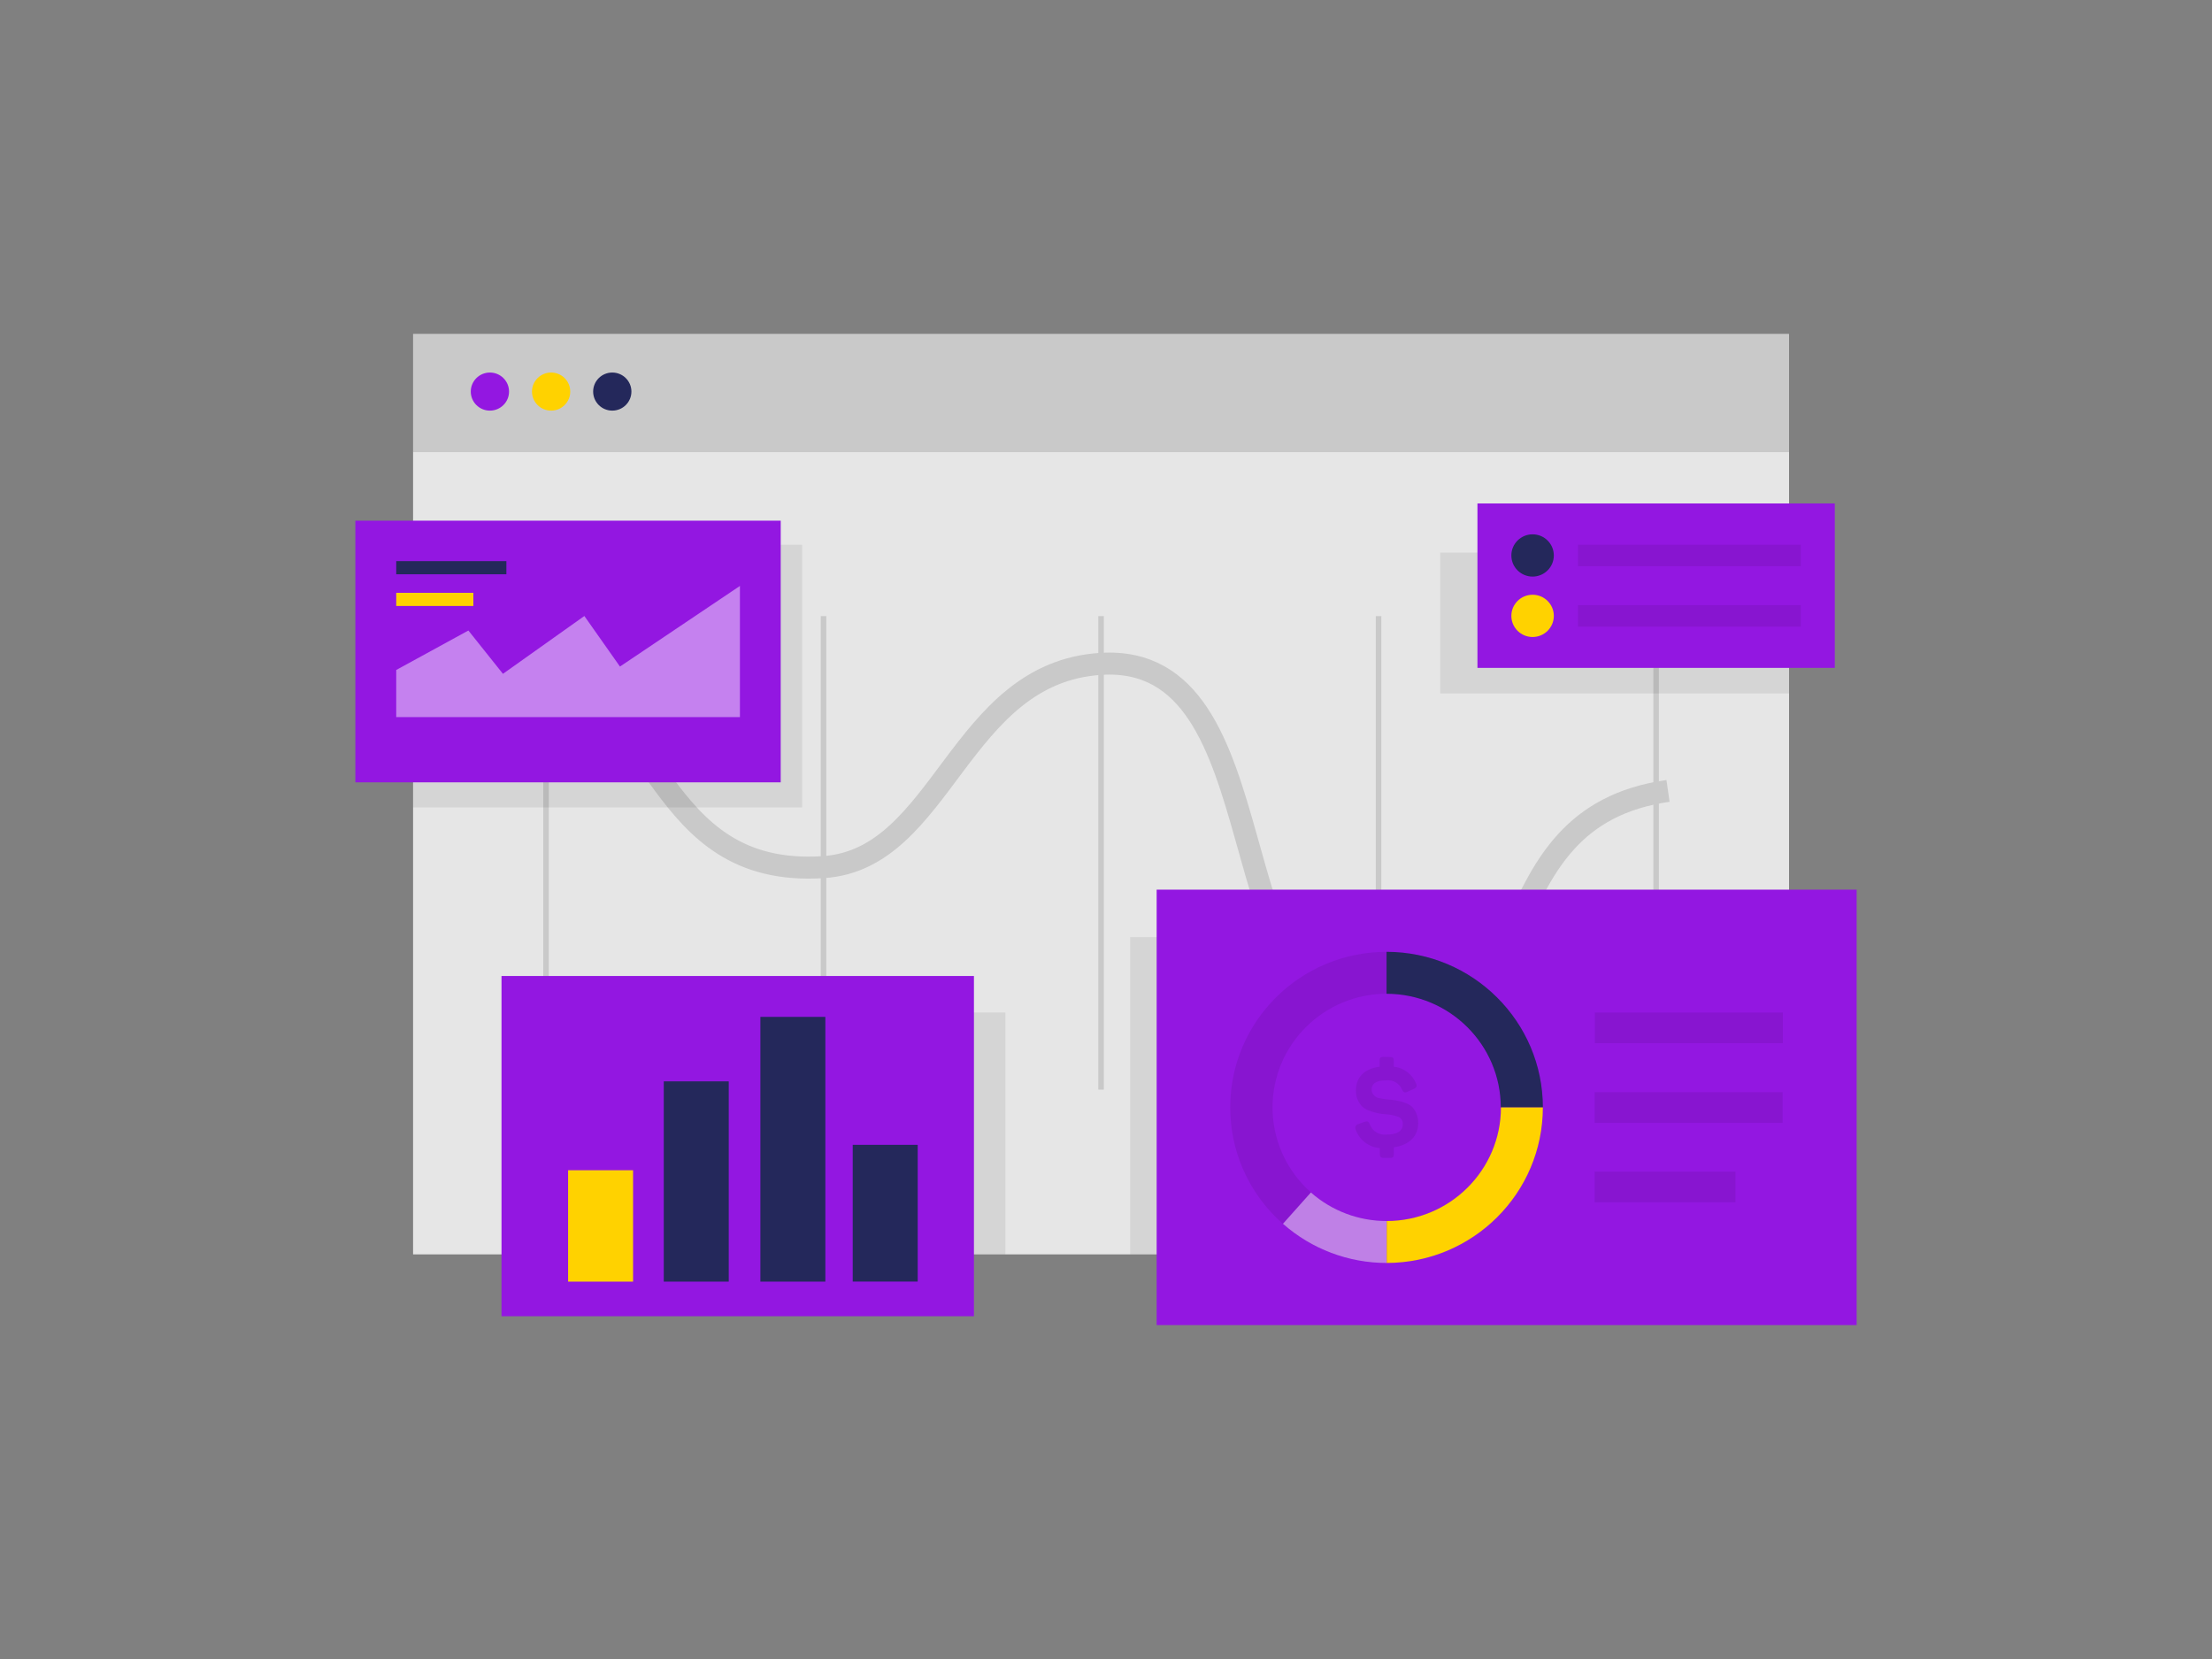
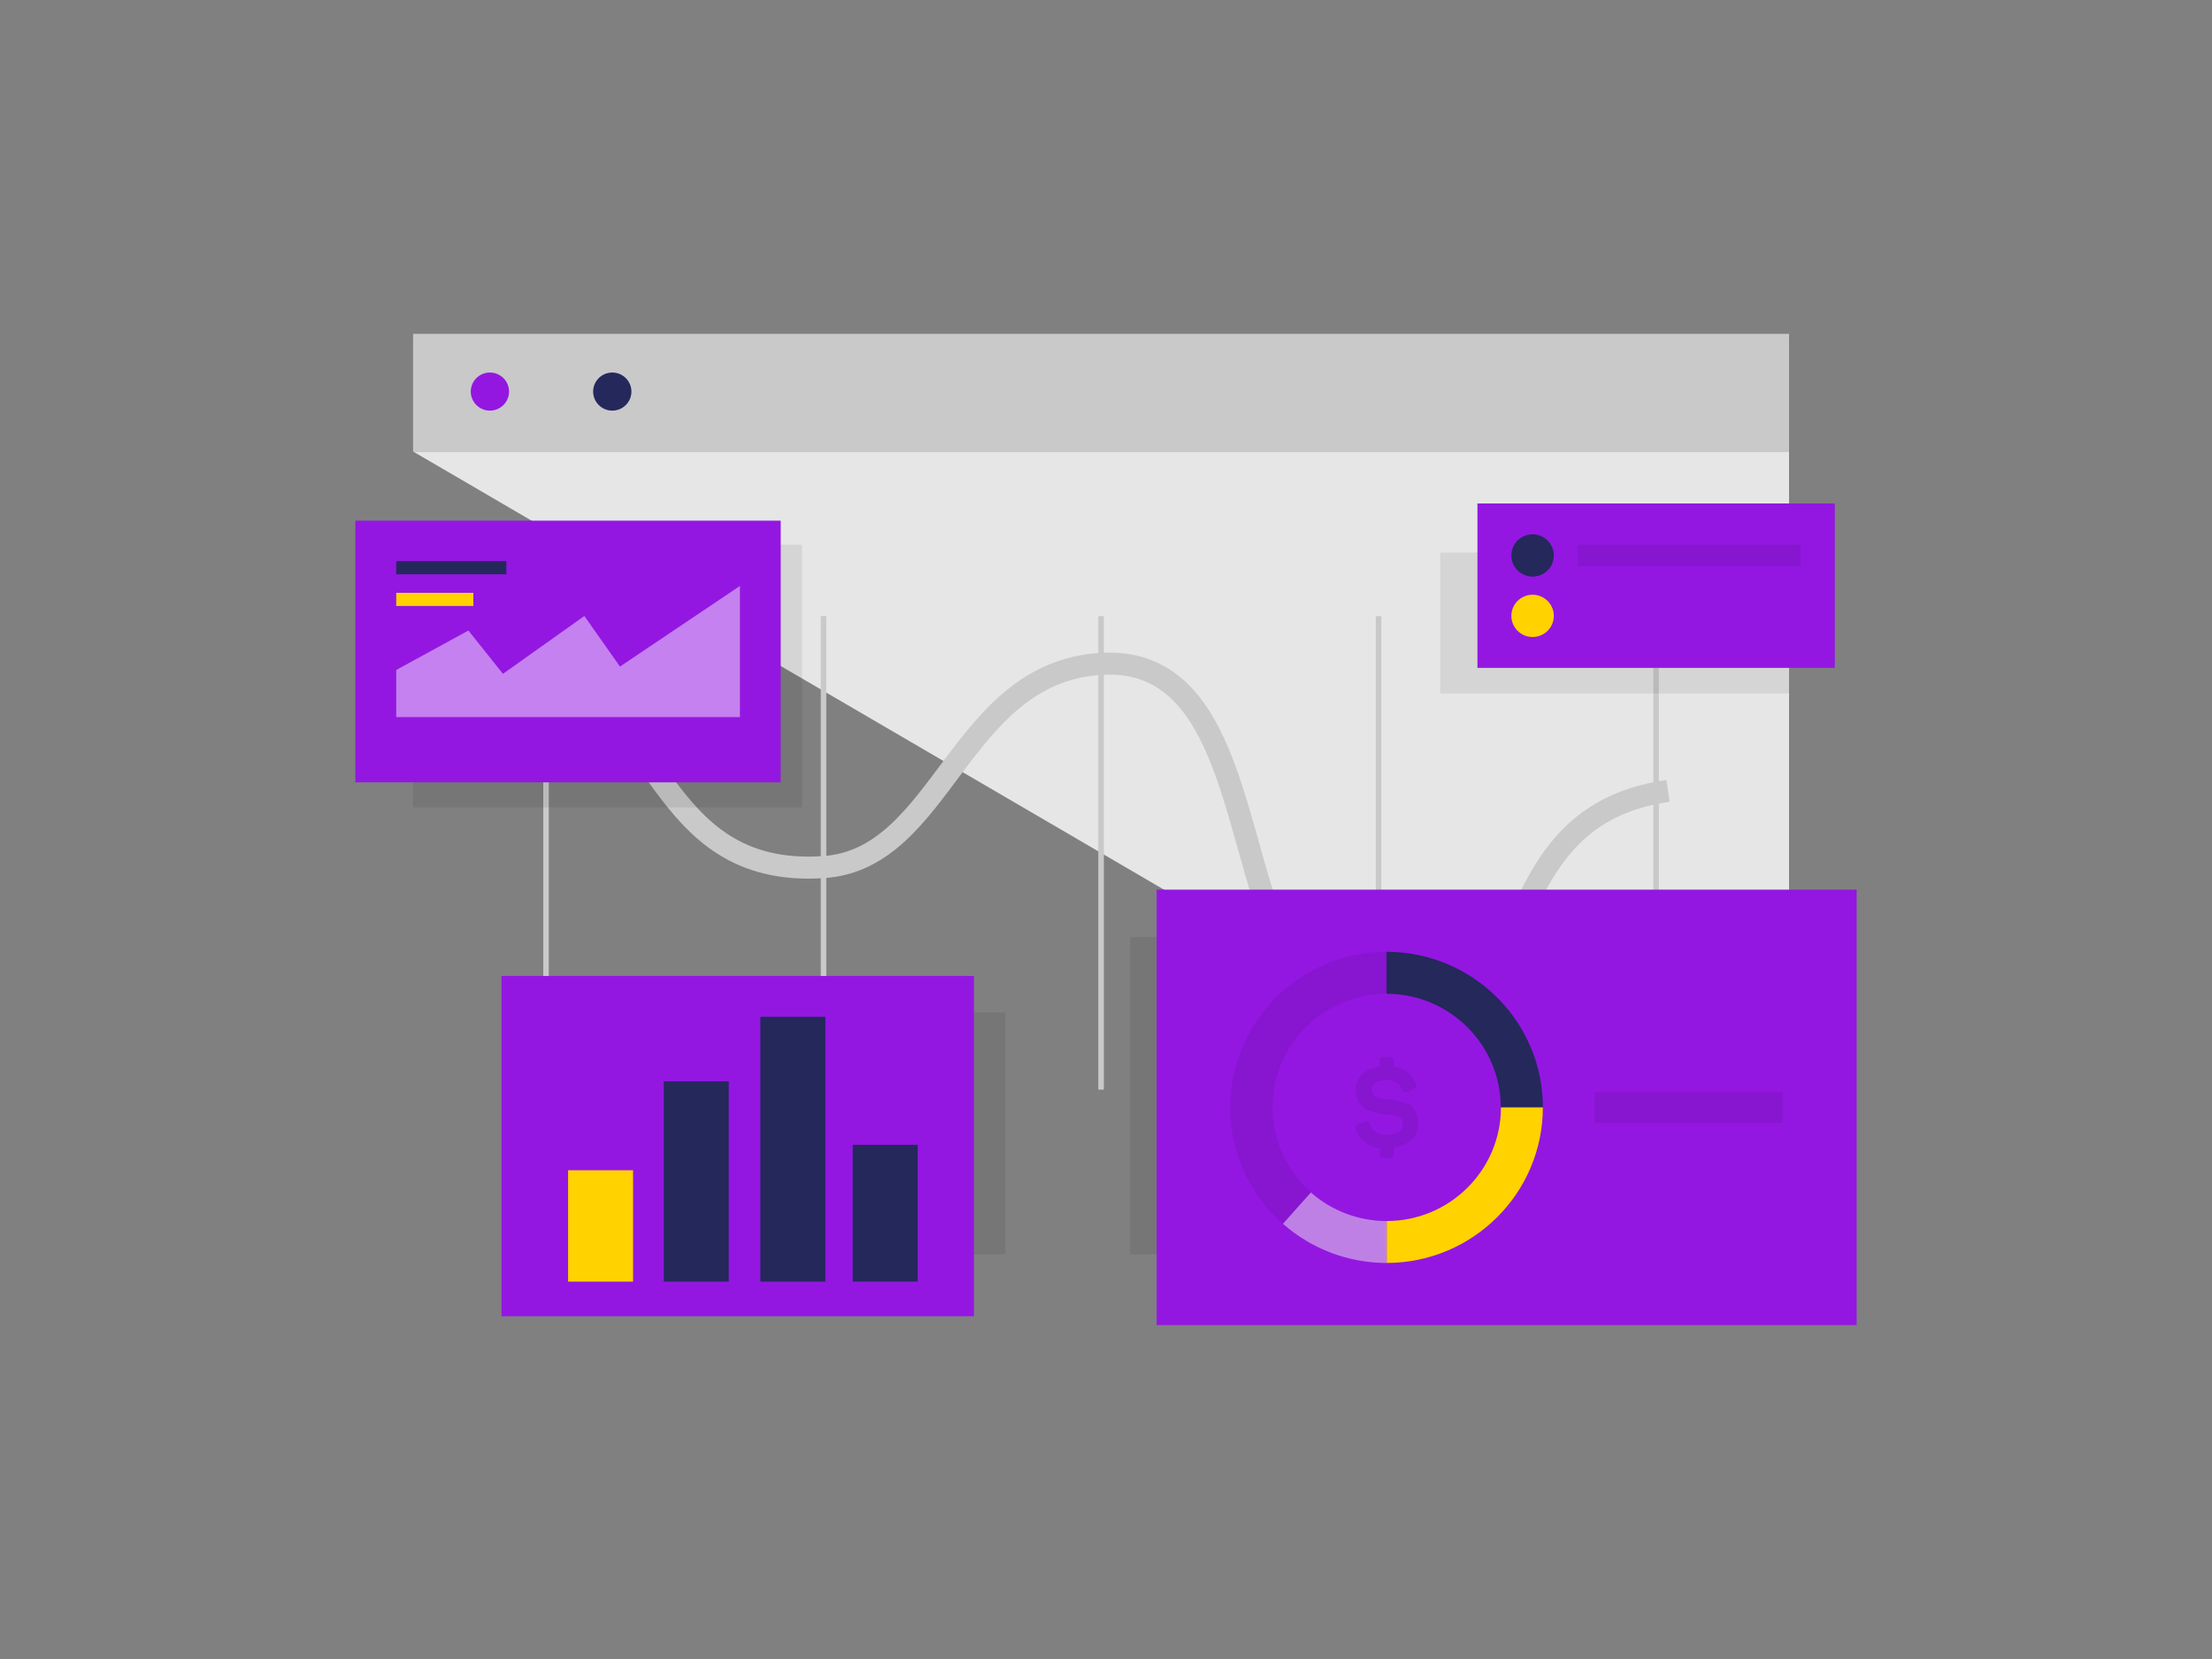
<svg xmlns="http://www.w3.org/2000/svg" xmlns:xlink="http://www.w3.org/1999/xlink" width="800px" height="600px" viewBox="0 0 800 600" version="1.1">
  <rect x="0" y="0" width="800" height="600" fill="#808080" stroke="none" />
  <defs>
    <filter id="alpha" filterUnits="objectBoundingBox" x="0%" y="0%" width="100%" height="100%">
      <feColorMatrix type="matrix" in="SourceGraphic" values="0 0 0 0 1 0 0 0 0 1 0 0 0 0 1 0 0 0 1 0" />
    </filter>
    <mask id="mask0">
      <g filter="url(#alpha)">
        <rect x="0" y="0" width="800" height="600" style="fill:rgb(0%,0%,0%);fill-opacity:0.078;stroke:none;" />
      </g>
    </mask>
    <clipPath id="clip1">
      <rect x="0" y="0" width="800" height="600" />
    </clipPath>
    <g id="surface5" clip-path="url(#clip1)">
      <path style=" stroke:none;fill-rule:nonzero;fill:rgb(0%,0%,0%);fill-opacity:1;" d="M 149.398 197.008 L 290.102 197.008 L 290.102 292 L 149.398 292 Z M 149.398 197.008 " />
    </g>
    <mask id="mask1">
      <g filter="url(#alpha)">
        <rect x="0" y="0" width="800" height="600" style="fill:rgb(0%,0%,0%);fill-opacity:0.078;stroke:none;" />
      </g>
    </mask>
    <clipPath id="clip2">
      <rect x="0" y="0" width="800" height="600" />
    </clipPath>
    <g id="surface8" clip-path="url(#clip2)">
      <path style=" stroke:none;fill-rule:nonzero;fill:rgb(0%,0%,0%);fill-opacity:1;" d="M 222.922 366.176 L 363.621 366.176 L 363.621 453.664 L 222.922 453.664 Z M 222.922 366.176 " />
    </g>
    <mask id="mask2">
      <g filter="url(#alpha)">
        <rect x="0" y="0" width="800" height="600" style="fill:rgb(0%,0%,0%);fill-opacity:0.078;stroke:none;" />
      </g>
    </mask>
    <clipPath id="clip3">
      <rect x="0" y="0" width="800" height="600" />
    </clipPath>
    <g id="surface11" clip-path="url(#clip3)">
      <path style=" stroke:none;fill-rule:nonzero;fill:rgb(0%,0%,0%);fill-opacity:1;" d="M 408.738 338.91 L 551.539 338.91 L 551.539 453.664 L 408.738 453.664 Z M 408.738 338.91 " />
    </g>
    <mask id="mask3">
      <g filter="url(#alpha)">
        <rect x="0" y="0" width="800" height="600" style="fill:rgb(0%,0%,0%);fill-opacity:0.078;stroke:none;" />
      </g>
    </mask>
    <clipPath id="clip4">
      <rect x="0" y="0" width="800" height="600" />
    </clipPath>
    <g id="surface14" clip-path="url(#clip4)">
      <path style=" stroke:none;fill-rule:nonzero;fill:rgb(0%,0%,0%);fill-opacity:1;" d="M 520.898 199.852 L 647.039 199.852 L 647.039 250.801 L 520.898 250.801 Z M 520.898 199.852 " />
    </g>
    <mask id="mask4">
      <g filter="url(#alpha)">
        <rect x="0" y="0" width="800" height="600" style="fill:rgb(0%,0%,0%);fill-opacity:0.459;stroke:none;" />
      </g>
    </mask>
    <clipPath id="clip5">
      <rect x="0" y="0" width="800" height="600" />
    </clipPath>
    <g id="surface17" clip-path="url(#clip5)">
      <path style=" stroke:none;fill-rule:nonzero;fill:rgb(100%,100%,100%);fill-opacity:1;" d="M 143.301 259.34 L 143.301 242.305 L 169.398 228.035 L 181.898 243.699 L 211.34 222.781 L 224.219 241.07 L 267.602 211.914 L 267.602 259.34 Z M 143.301 259.34 " />
    </g>
    <mask id="mask5">
      <g filter="url(#alpha)">
        <rect x="0" y="0" width="800" height="600" style="fill:rgb(0%,0%,0%);fill-opacity:0.078;stroke:none;" />
      </g>
    </mask>
    <clipPath id="clip6">
      <rect x="0" y="0" width="800" height="600" />
    </clipPath>
    <g id="surface20" clip-path="url(#clip6)">
      <path style=" stroke:none;fill-rule:nonzero;fill:rgb(0%,0%,0%);fill-opacity:1;" d="M 501.52 456.77 C 470.285 456.801 444.941 431.625 444.922 400.543 C 444.898 369.465 470.207 344.254 501.441 344.242 C 532.676 344.23 558 369.426 558 400.504 C 557.957 431.535 532.703 456.691 501.52 456.77 Z M 501.52 359.406 C 478.715 359.418 460.234 377.824 460.238 400.52 C 460.246 423.215 478.738 441.605 501.547 441.602 C 524.352 441.598 542.84 423.199 542.84 400.504 C 542.816 377.809 524.328 359.418 501.52 359.406 Z M 501.52 359.406 " />
    </g>
    <mask id="mask6">
      <g filter="url(#alpha)">
        <rect x="0" y="0" width="800" height="600" style="fill:rgb(0%,0%,0%);fill-opacity:0.459;stroke:none;" />
      </g>
    </mask>
    <clipPath id="clip7">
      <rect x="0" y="0" width="800" height="600" />
    </clipPath>
    <g id="surface23" clip-path="url(#clip7)">
      <path style=" stroke:none;fill-rule:nonzero;fill:rgb(100%,100%,100%);fill-opacity:1;" d="M 501.52 456.77 C 487.691 456.777 474.34 451.734 464 442.598 L 474.102 431.273 C 481.656 437.934 491.406 441.609 501.5 441.602 Z M 501.52 456.77 " />
    </g>
    <mask id="mask7">
      <g filter="url(#alpha)">
        <rect x="0" y="0" width="800" height="600" style="fill:rgb(0%,0%,0%);fill-opacity:0.078;stroke:none;" />
      </g>
    </mask>
    <clipPath id="clip8">
      <rect x="0" y="0" width="800" height="600" />
    </clipPath>
    <g id="surface26" clip-path="url(#clip8)">
      <path style=" stroke:none;fill-rule:nonzero;fill:rgb(0%,0%,0%);fill-opacity:1;" d="M 502.762 382.293 C 503.781 382.293 504.078 382.652 504.078 383.648 L 504.078 385.777 C 507.645 386.156 510.715 388.449 512.078 391.746 C 512.602 392.805 512.379 393.359 511.199 393.879 L 509.059 394.832 C 508.059 395.309 507.578 395.113 507.059 394.059 C 506.141 391.844 503.875 390.488 501.48 390.715 C 497.762 390.715 496.059 391.809 496.059 394.277 C 496.238 395.84 497.504 397.059 499.078 397.18 C 500.113 397.418 501.164 397.578 502.219 397.66 C 504.199 397.758 506.152 398.141 508.02 398.793 C 508.957 399.098 509.832 399.57 510.602 400.188 C 512.137 401.793 512.969 403.941 512.922 406.156 C 512.922 410.895 509.738 414.117 504.102 414.934 L 504.102 417.422 C 504.102 418.418 503.801 418.773 502.781 418.773 L 500.379 418.773 C 499.379 418.773 499.039 418.418 499.039 417.422 L 499.039 415.211 C 495.039 414.926 491.598 412.285 490.301 408.504 C 490.113 408.113 490.117 407.656 490.312 407.27 C 490.508 406.879 490.871 406.602 491.301 406.516 L 493.441 405.738 C 494.539 405.34 495.02 405.602 495.441 406.695 C 496.352 409.098 498.77 410.594 501.34 410.336 C 505.34 410.336 507.34 409.082 507.34 406.516 C 507.41 405.297 506.637 404.184 505.461 403.828 C 504.07 403.34 502.613 403.059 501.141 402.992 C 499.133 402.875 497.156 402.453 495.281 401.738 C 494.363 401.406 493.512 400.922 492.762 400.305 C 491.168 398.734 490.309 396.566 490.398 394.336 C 490.398 389.637 493.359 386.516 498.961 385.777 L 498.961 383.59 C 498.961 382.594 499.301 382.234 500.301 382.234 Z M 502.762 382.293 " />
    </g>
    <mask id="mask8">
      <g filter="url(#alpha)">
-         <rect x="0" y="0" width="800" height="600" style="fill:rgb(0%,0%,0%);fill-opacity:0.078;stroke:none;" />
-       </g>
+         </g>
    </mask>
    <clipPath id="clip9">
      <rect x="0" y="0" width="800" height="600" />
    </clipPath>
    <g id="surface29" clip-path="url(#clip9)">
      <path style=" stroke:none;fill-rule:nonzero;fill:rgb(0%,0%,0%);fill-opacity:1;" d="M 576.801 366.176 L 644.801 366.176 L 644.801 377.281 L 576.801 377.281 Z M 576.801 366.176 " />
    </g>
    <mask id="mask9">
      <g filter="url(#alpha)">
        <rect x="0" y="0" width="800" height="600" style="fill:rgb(0%,0%,0%);fill-opacity:0.078;stroke:none;" />
      </g>
    </mask>
    <clipPath id="clip10">
      <rect x="0" y="0" width="800" height="600" />
    </clipPath>
    <g id="surface32" clip-path="url(#clip10)">
      <path style=" stroke:none;fill-rule:nonzero;fill:rgb(0%,0%,0%);fill-opacity:1;" d="M 576.719 394.992 L 644.719 394.992 L 644.719 406.098 L 576.719 406.098 Z M 576.719 394.992 " />
    </g>
    <mask id="mask10">
      <g filter="url(#alpha)">
-         <rect x="0" y="0" width="800" height="600" style="fill:rgb(0%,0%,0%);fill-opacity:0.078;stroke:none;" />
-       </g>
+         </g>
    </mask>
    <clipPath id="clip11">
      <rect x="0" y="0" width="800" height="600" />
    </clipPath>
    <g id="surface35" clip-path="url(#clip11)">
      <path style=" stroke:none;fill-rule:nonzero;fill:rgb(0%,0%,0%);fill-opacity:1;" d="M 576.719 423.73 L 627.66 423.73 L 627.66 434.836 L 576.719 434.836 Z M 576.719 423.73 " />
    </g>
    <mask id="mask11">
      <g filter="url(#alpha)">
        <rect x="0" y="0" width="800" height="600" style="fill:rgb(0%,0%,0%);fill-opacity:0.078;stroke:none;" />
      </g>
    </mask>
    <clipPath id="clip12">
      <rect x="0" y="0" width="800" height="600" />
    </clipPath>
    <g id="surface38" clip-path="url(#clip12)">
      <path style=" stroke:none;fill-rule:nonzero;fill:rgb(0%,0%,0%);fill-opacity:1;" d="M 570.699 197.008 L 651.281 197.008 L 651.281 204.789 L 570.699 204.789 Z M 570.699 197.008 " />
    </g>
    <mask id="mask12">
      <g filter="url(#alpha)">
        <rect x="0" y="0" width="800" height="600" style="fill:rgb(0%,0%,0%);fill-opacity:0.078;stroke:none;" />
      </g>
    </mask>
    <clipPath id="clip13">
-       <rect x="0" y="0" width="800" height="600" />
-     </clipPath>
+       </clipPath>
    <g id="surface41" clip-path="url(#clip13)">
-       <path style=" stroke:none;fill-rule:nonzero;fill:rgb(0%,0%,0%);fill-opacity:1;" d="M 570.699 218.84 L 651.281 218.84 L 651.281 226.621 L 570.699 226.621 Z M 570.699 218.84 " />
-     </g>
+       </g>
  </defs>
  <g id="surface1">
-     <path style=" stroke:none;fill-rule:nonzero;fill:rgb(90.196%,90.196%,90.196%);fill-opacity:1;" d="M 149.398 163.293 L 647.039 163.293 L 647.039 453.664 L 149.398 453.664 Z M 149.398 163.293 " />
+     <path style=" stroke:none;fill-rule:nonzero;fill:rgb(90.196%,90.196%,90.196%);fill-opacity:1;" d="M 149.398 163.293 L 647.039 163.293 L 647.039 453.664 Z M 149.398 163.293 " />
    <path style=" stroke:none;fill-rule:nonzero;fill:rgb(78.824%,78.824%,78.824%);fill-opacity:1;" d="M 149.398 120.742 L 647.039 120.742 L 647.039 163.293 L 149.398 163.293 Z M 149.398 120.742 " />
    <path style="fill:none;stroke-width:4;stroke-linecap:butt;stroke-linejoin:miter;stroke:rgb(78.824%,78.824%,78.824%);stroke-opacity:1;stroke-miterlimit:10;" d="M 301.631 143.001 C 267.061 147.929 280.75 188.35 249.289 186.101 C 219.119 183.95 232.289 117.85 199.109 119.909 C 173.26 121.511 170.59 155.409 148.92 156.85 C 117.76 158.94 119.92 125.26 98.74 125.479 " transform="matrix(2,0,0,1.99,0,1.471)" />
    <path style="fill:none;stroke-width:1;stroke-linecap:butt;stroke-linejoin:miter;stroke:rgb(78.824%,78.824%,78.824%);stroke-opacity:1;stroke-miterlimit:10;" d="M 98.74 111.23 L 98.74 197.29 " transform="matrix(2,0,0,1.99,0,1.471)" />
    <path style="fill:none;stroke-width:1;stroke-linecap:butt;stroke-linejoin:miter;stroke:rgb(78.824%,78.824%,78.824%);stroke-opacity:1;stroke-miterlimit:10;" d="M 148.92 111.23 L 148.92 197.29 " transform="matrix(2,0,0,1.99,0,1.471)" />
    <path style="fill:none;stroke-width:1;stroke-linecap:butt;stroke-linejoin:miter;stroke:rgb(78.824%,78.824%,78.824%);stroke-opacity:1;stroke-miterlimit:10;" d="M 199.109 111.23 L 199.109 197.29 " transform="matrix(2,0,0,1.99,0,1.471)" />
    <path style="fill:none;stroke-width:1;stroke-linecap:butt;stroke-linejoin:miter;stroke:rgb(78.824%,78.824%,78.824%);stroke-opacity:1;stroke-miterlimit:10;" d="M 249.289 111.23 L 249.289 197.29 " transform="matrix(2,0,0,1.99,0,1.471)" />
    <path style="fill:none;stroke-width:1;stroke-linecap:butt;stroke-linejoin:miter;stroke:rgb(78.824%,78.824%,78.824%);stroke-opacity:1;stroke-miterlimit:10;" d="M 299.48 111.23 L 299.48 197.29 " transform="matrix(2,0,0,1.99,0,1.471)" />
    <use xlink:href="#surface5" mask="url(#mask0)" />
    <use xlink:href="#surface8" mask="url(#mask1)" />
    <use xlink:href="#surface11" mask="url(#mask2)" />
    <use xlink:href="#surface14" mask="url(#mask3)" />
    <path style=" stroke:none;fill-rule:nonzero;fill:rgb(57.647%,9.02%,88.235%);fill-opacity:1;" d="M 128.52 188.309 L 282.359 188.309 L 282.359 282.945 L 128.52 282.945 Z M 128.52 188.309 " />
    <use xlink:href="#surface17" mask="url(#mask4)" />
    <path style=" stroke:none;fill-rule:nonzero;fill:rgb(100%,82.353%,0%);fill-opacity:1;" d="M 143.301 214.402 L 171.199 214.402 L 171.199 219.16 L 143.301 219.16 Z M 143.301 214.402 " />
    <path style=" stroke:none;fill-rule:nonzero;fill:rgb(14.118%,15.686%,35.686%);fill-opacity:1;" d="M 143.301 202.938 L 183.141 202.938 L 183.141 207.695 L 143.301 207.695 Z M 143.301 202.938 " />
    <path style=" stroke:none;fill-rule:nonzero;fill:rgb(57.647%,9.02%,88.235%);fill-opacity:1;" d="M 181.379 352.98 L 352.238 352.98 L 352.238 476.031 L 181.379 476.031 Z M 181.379 352.98 " />
    <path style=" stroke:none;fill-rule:nonzero;fill:rgb(100%,82.353%,0%);fill-opacity:1;" d="M 205.461 423.234 L 228.961 423.234 L 228.961 463.516 L 205.461 463.516 Z M 205.461 423.234 " />
    <path style=" stroke:none;fill-rule:nonzero;fill:rgb(14.118%,15.686%,35.686%);fill-opacity:1;" d="M 308.398 414.039 L 331.898 414.039 L 331.898 463.496 L 308.398 463.496 Z M 308.398 414.039 " />
    <path style=" stroke:none;fill-rule:nonzero;fill:rgb(14.118%,15.686%,35.686%);fill-opacity:1;" d="M 240.059 391.09 L 263.559 391.09 L 263.559 463.516 L 240.059 463.516 Z M 240.059 391.09 " />
    <path style=" stroke:none;fill-rule:nonzero;fill:rgb(14.118%,15.686%,35.686%);fill-opacity:1;" d="M 275 367.766 L 298.5 367.766 L 298.5 463.516 L 275 463.516 Z M 275 367.766 " />
    <path style=" stroke:none;fill-rule:nonzero;fill:rgb(57.647%,9.02%,88.235%);fill-opacity:1;" d="M 418.32 321.754 L 671.48 321.754 L 671.48 479.238 L 418.32 479.238 Z M 418.32 321.754 " />
    <use xlink:href="#surface20" mask="url(#mask5)" />
    <use xlink:href="#surface23" mask="url(#mask6)" />
    <path style=" stroke:none;fill-rule:nonzero;fill:rgb(14.118%,15.686%,35.686%);fill-opacity:1;" d="M 558 400.504 L 542.781 400.504 C 542.746 377.812 524.262 359.43 501.461 359.406 L 501.461 344.242 C 532.672 344.273 557.969 369.445 558 400.504 Z M 558 400.504 " />
    <path style=" stroke:none;fill-rule:nonzero;fill:rgb(100%,82.353%,0%);fill-opacity:1;" d="M 501.52 456.77 L 501.52 441.602 C 524.324 441.582 542.809 423.195 542.84 400.504 L 558 400.504 C 557.969 431.543 532.711 456.703 501.52 456.77 Z M 501.52 456.77 " />
    <use xlink:href="#surface26" mask="url(#mask7)" />
    <use xlink:href="#surface29" mask="url(#mask8)" />
    <use xlink:href="#surface32" mask="url(#mask9)" />
    <use xlink:href="#surface35" mask="url(#mask10)" />
    <path style=" stroke:none;fill-rule:nonzero;fill:rgb(57.647%,9.02%,88.235%);fill-opacity:1;" d="M 534.34 182.082 L 663.578 182.082 L 663.578 241.547 L 534.34 241.547 Z M 534.34 182.082 " />
    <path style=" stroke:none;fill-rule:nonzero;fill:rgb(14.118%,15.686%,35.686%);fill-opacity:1;" d="M 561.961 200.887 C 561.961 205.109 558.523 208.531 554.281 208.531 C 550.039 208.531 546.602 205.109 546.602 200.887 C 546.602 196.668 550.039 193.246 554.281 193.246 C 558.523 193.246 561.961 196.668 561.961 200.887 Z M 561.961 200.887 " />
    <use xlink:href="#surface38" mask="url(#mask11)" />
    <path style=" stroke:none;fill-rule:nonzero;fill:rgb(100%,82.353%,0%);fill-opacity:1;" d="M 561.961 222.742 C 561.961 226.961 558.523 230.383 554.281 230.383 C 550.039 230.383 546.602 226.961 546.602 222.742 C 546.602 218.52 550.039 215.098 554.281 215.098 C 558.523 215.098 561.961 218.52 561.961 222.742 Z M 561.961 222.742 " />
    <use xlink:href="#surface41" mask="url(#mask12)" />
    <path style=" stroke:none;fill-rule:nonzero;fill:rgb(57.647%,9.02%,88.235%);fill-opacity:1;" d="M 184.102 141.621 C 184.102 145.422 181 148.508 177.18 148.508 C 173.359 148.508 170.262 145.422 170.262 141.621 C 170.262 137.816 173.359 134.734 177.18 134.734 C 181 134.734 184.102 137.816 184.102 141.621 Z M 184.102 141.621 " />
-     <path style=" stroke:none;fill-rule:nonzero;fill:rgb(100%,82.353%,0%);fill-opacity:1;" d="M 206.238 141.621 C 206.238 145.422 203.141 148.508 199.32 148.508 C 195.5 148.508 192.398 145.422 192.398 141.621 C 192.398 137.816 195.5 134.734 199.32 134.734 C 203.141 134.734 206.238 137.816 206.238 141.621 Z M 206.238 141.621 " />
    <path style=" stroke:none;fill-rule:nonzero;fill:rgb(14.118%,15.686%,35.686%);fill-opacity:1;" d="M 228.359 141.621 C 228.359 145.422 225.262 148.508 221.441 148.508 C 217.617 148.508 214.52 145.422 214.52 141.621 C 214.52 137.816 217.617 134.734 221.441 134.734 C 225.262 134.734 228.359 137.816 228.359 141.621 Z M 228.359 141.621 " />
  </g>
</svg>